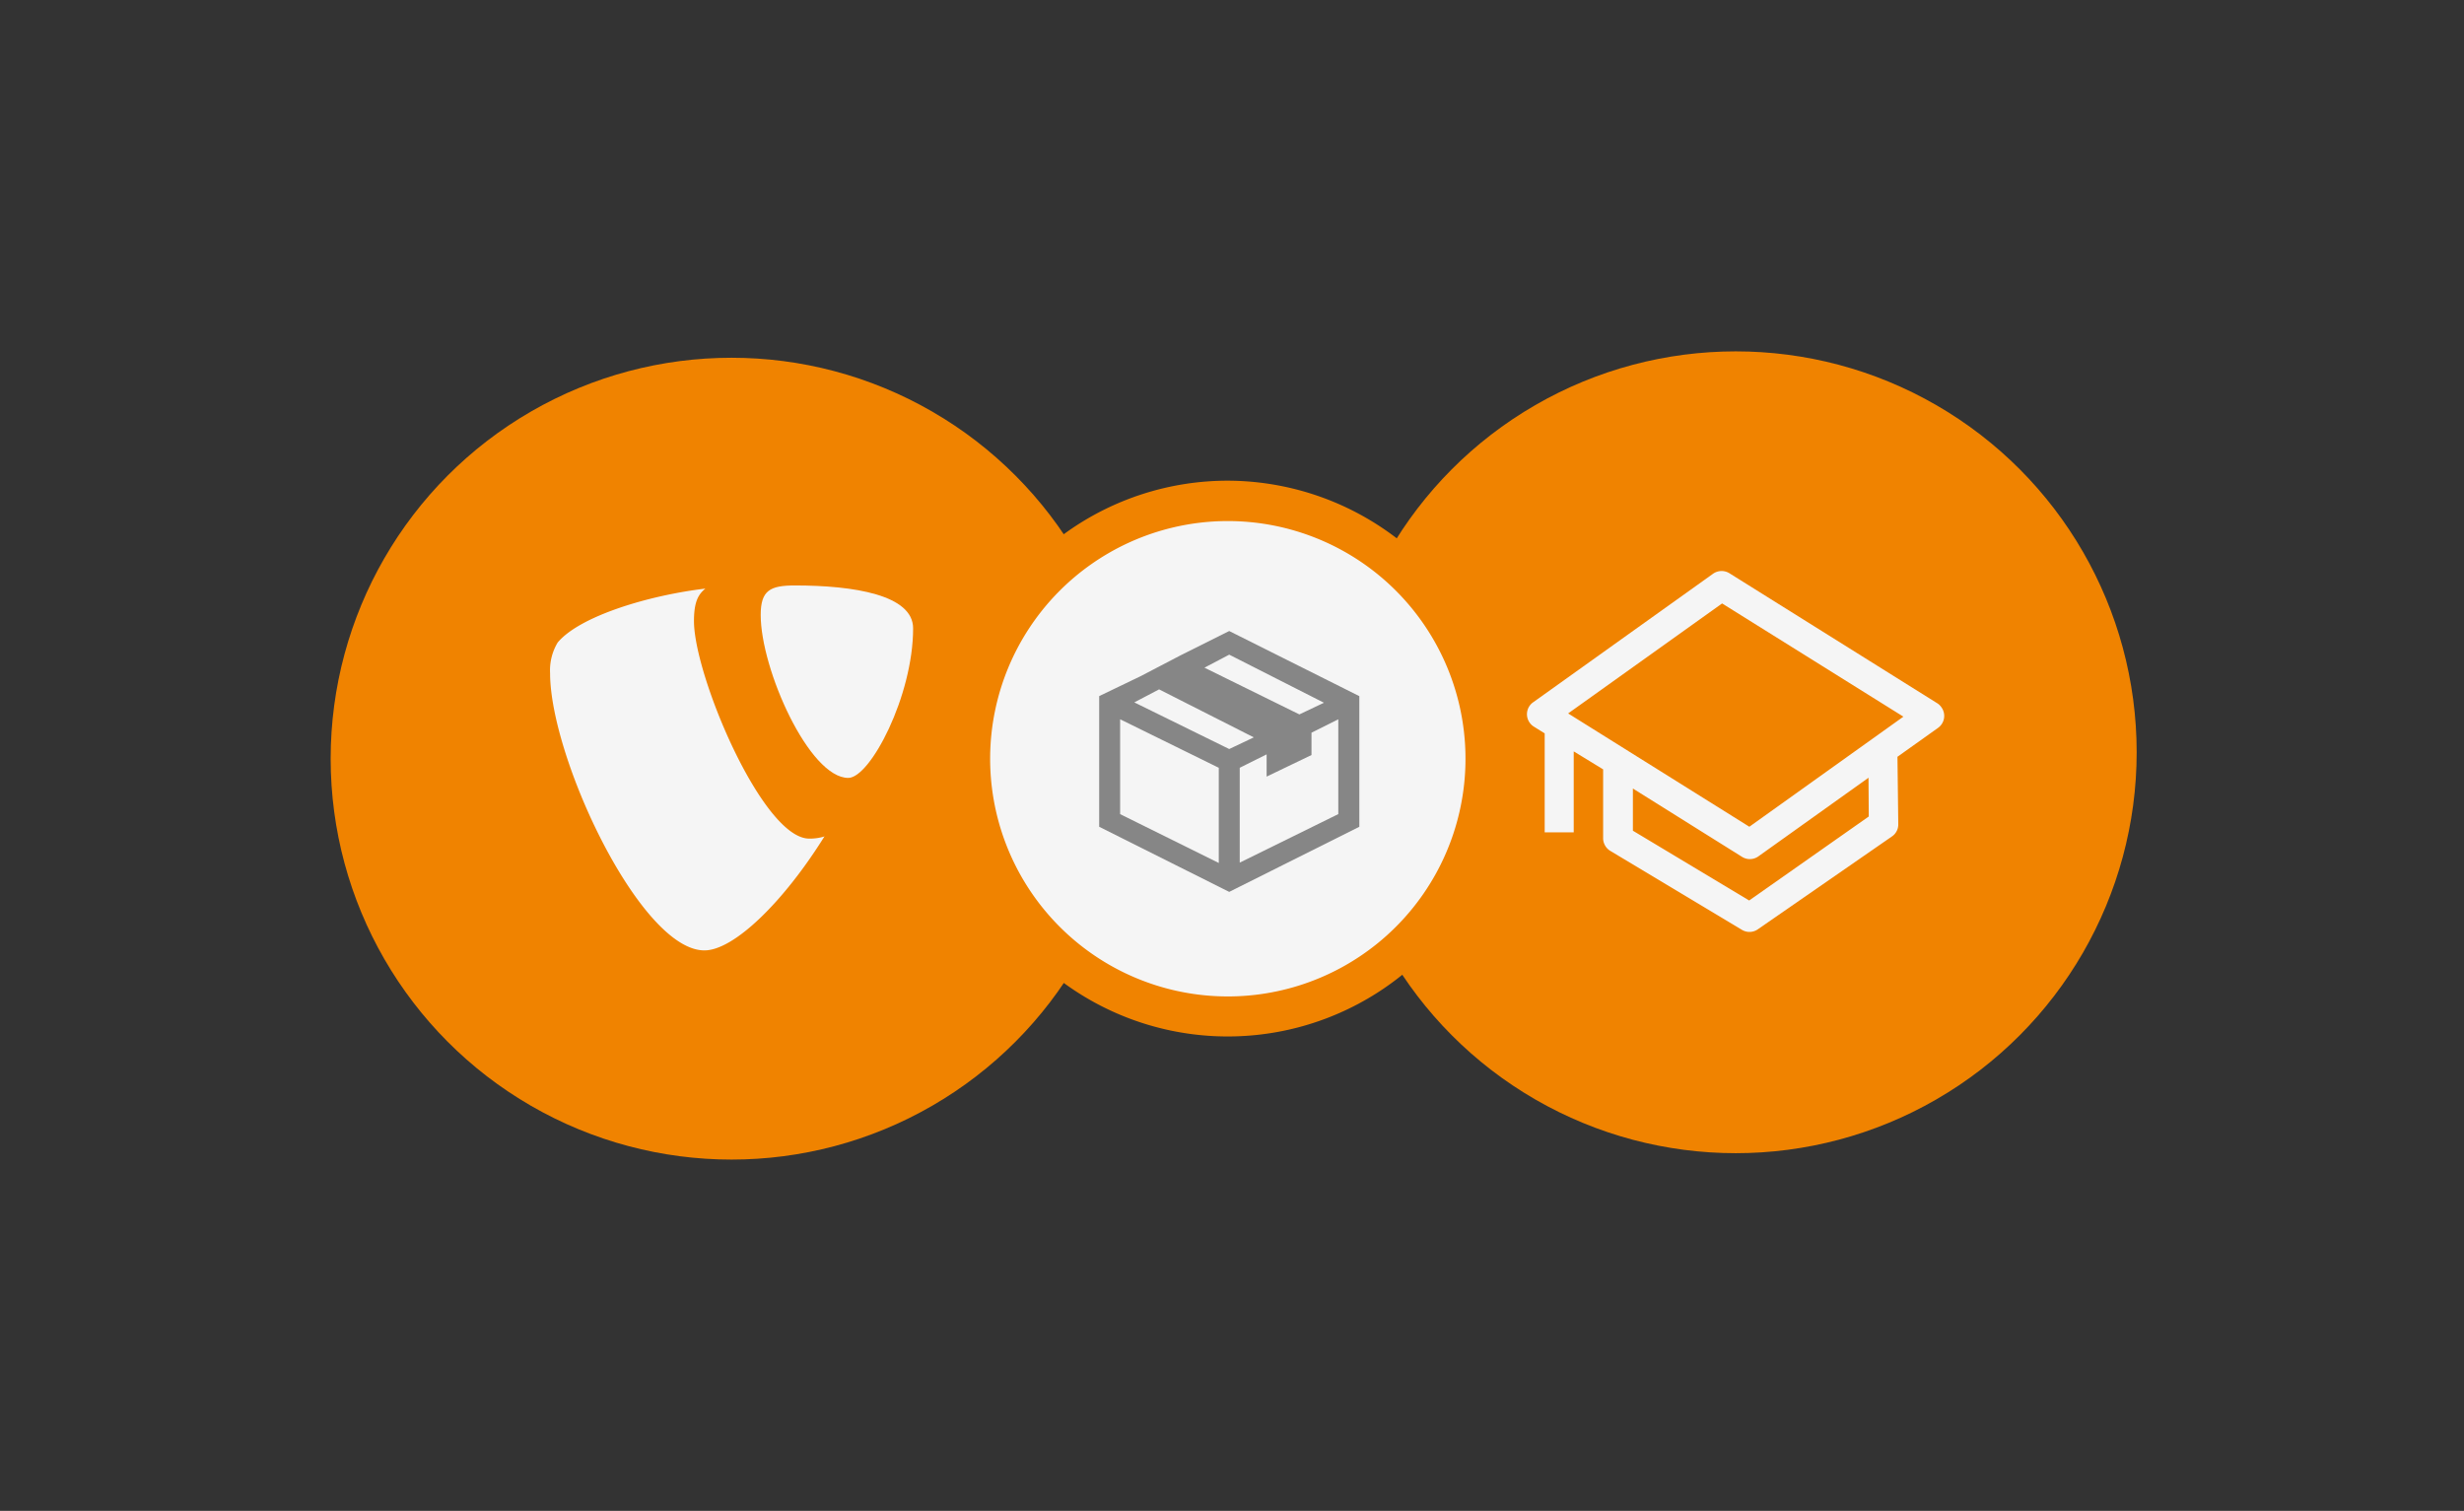
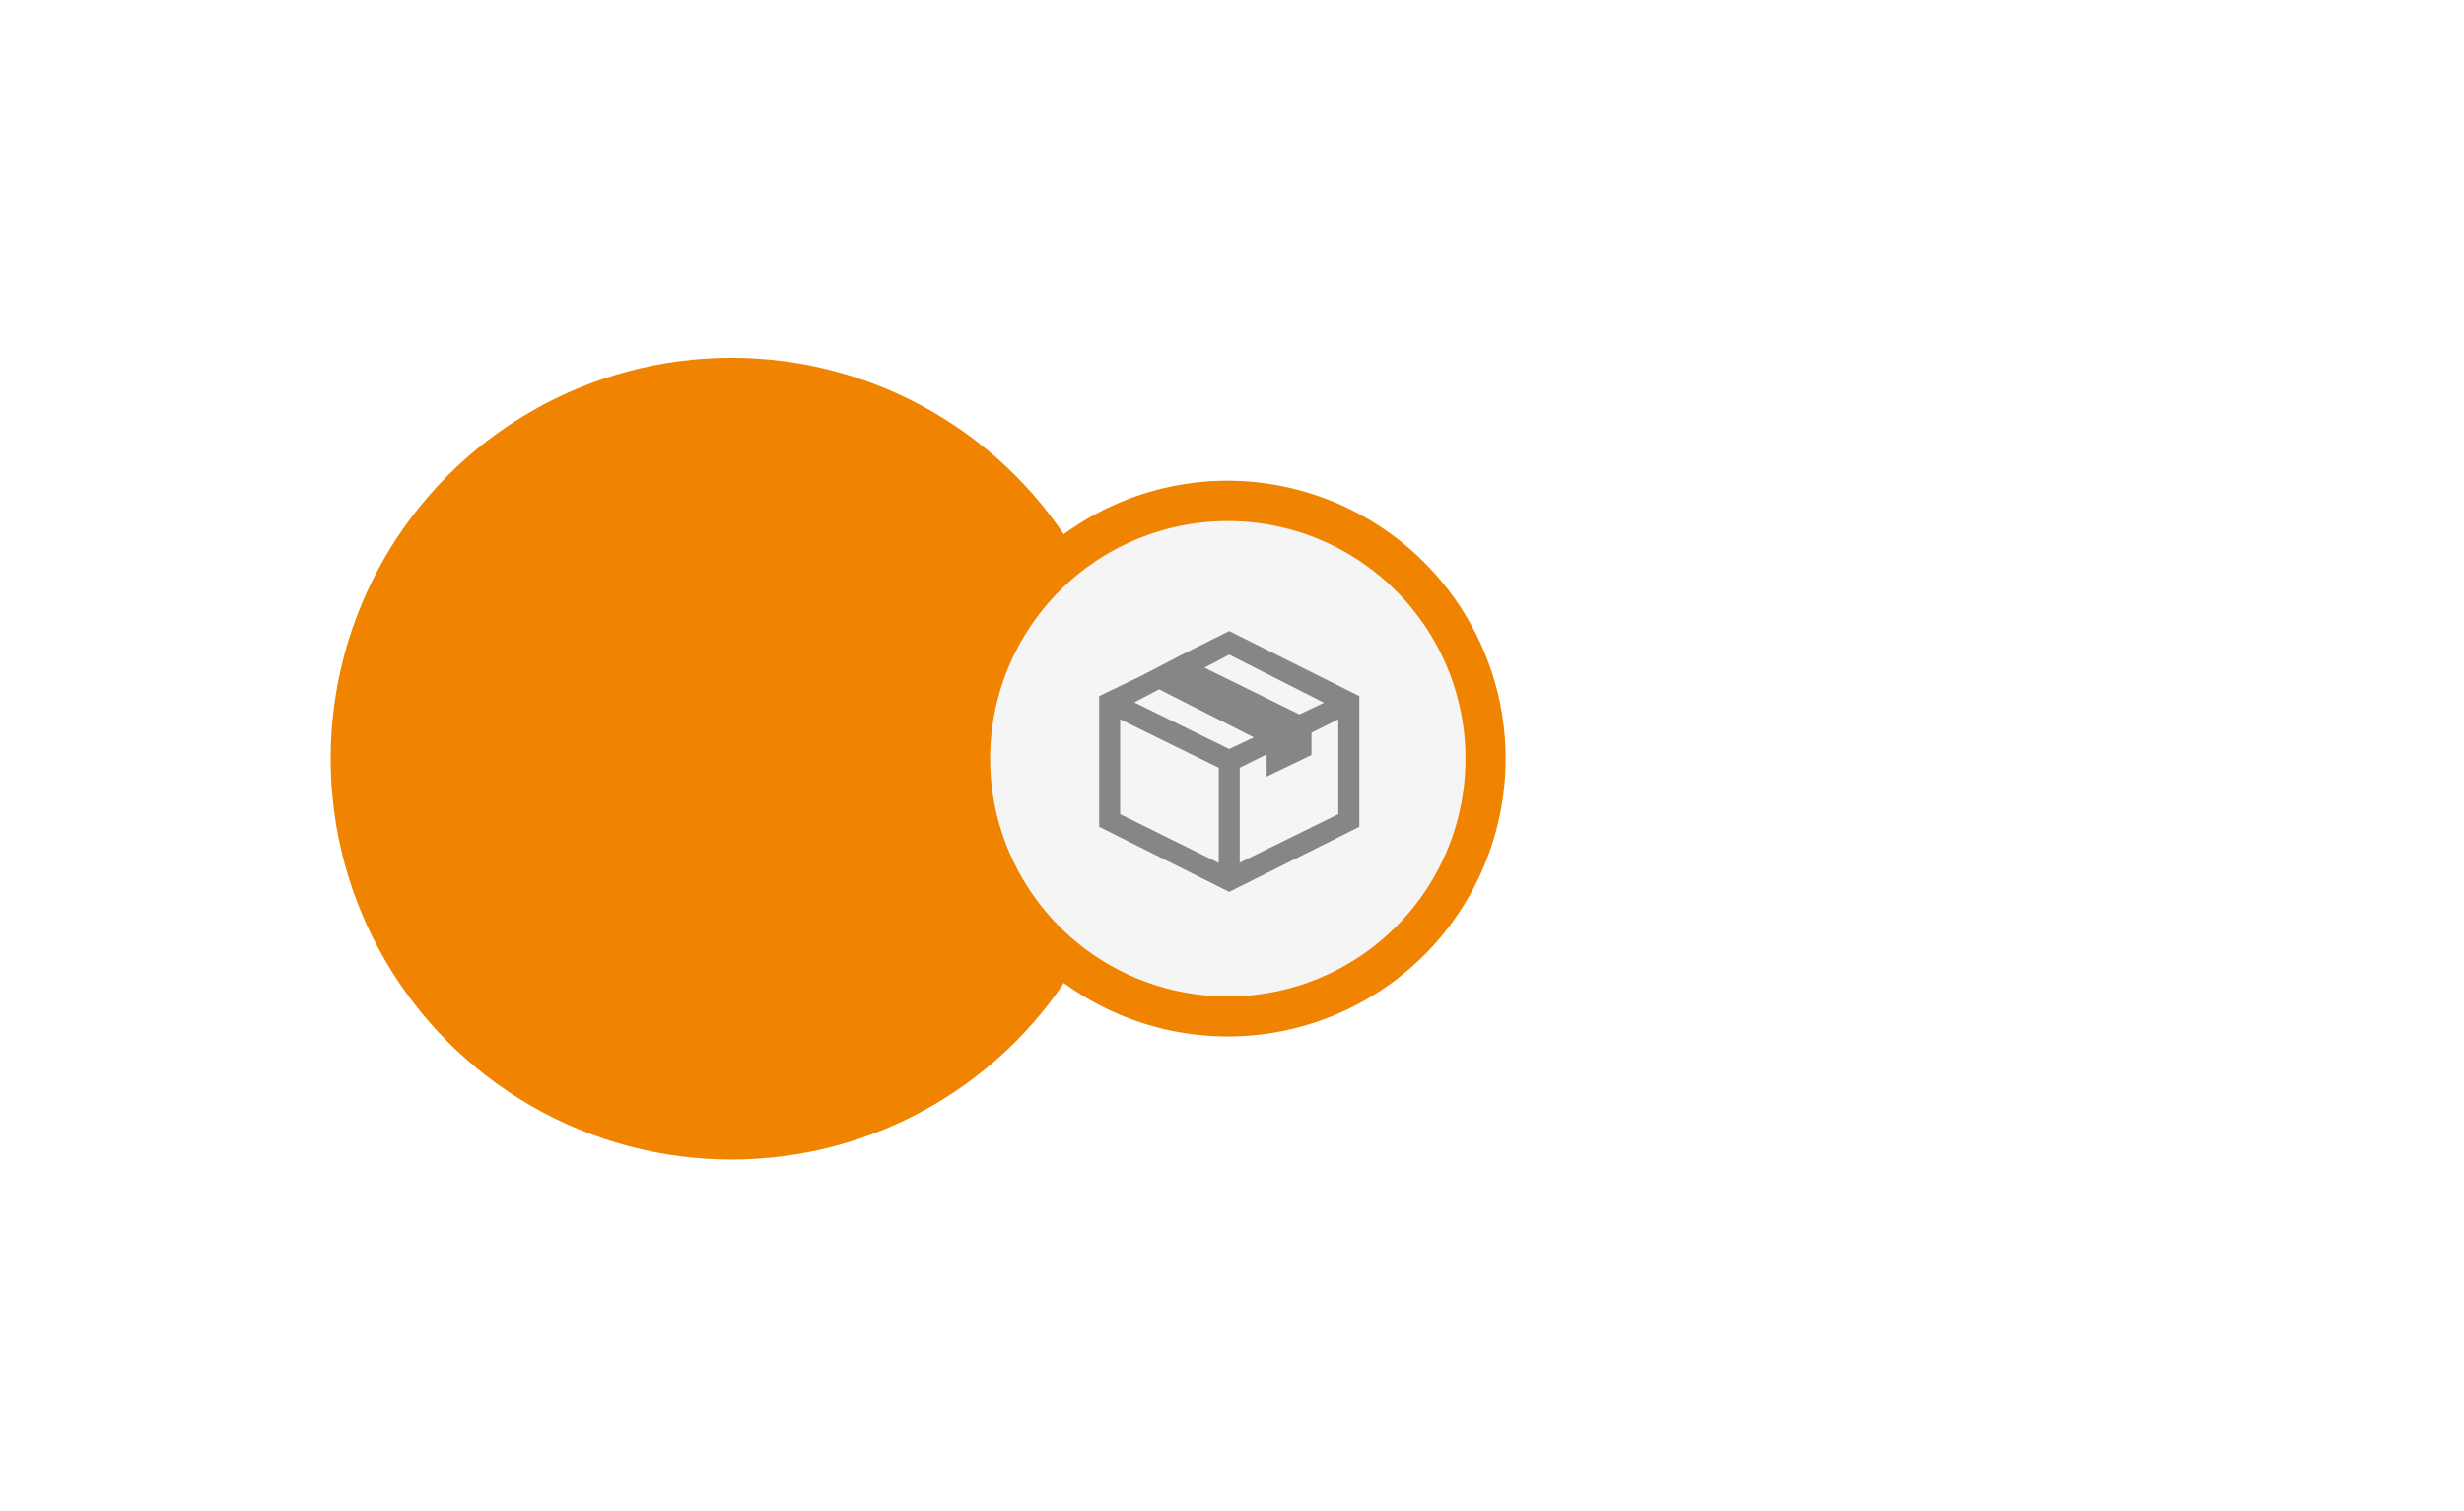
<svg xmlns="http://www.w3.org/2000/svg" id="Ebene_1" data-name="Ebene 1" viewBox="0 0 274 168">
  <defs>
    <style>.cls-1{fill:#333;}.cls-2{fill:#f08300;}.cls-3{fill:#f5f5f5;}.cls-4{fill:#868686;stroke:#868686;stroke-miterlimit:10;stroke-width:0.56px;}</style>
  </defs>
-   <rect class="cls-1" width="274" height="168" />
-   <circle class="cls-2" cx="193.02" cy="83.65" r="44.58" />
  <circle class="cls-2" cx="81.35" cy="84.36" r="44.58" />
-   <path class="cls-3" d="M91.71,93a5.55,5.55,0,0,1-1.72.25c-5.19,0-12.82-18.15-12.82-24.19,0-2.23.53-3,1.27-3.61-6.36.75-14,3.08-16.43,6a6,6,0,0,0-.84,3.4c0,9.43,10.06,30.83,17.16,30.83,3.29,0,8.83-5.41,13.38-12.72" />
-   <path class="cls-3" d="M88.4,65.1c6.57,0,13.14,1.06,13.14,4.77,0,7.52-4.77,16.63-7.21,16.63-4.34,0-9.74-12.08-9.74-18.12,0-2.75,1.06-3.28,3.81-3.28" />
  <path class="cls-3" d="M136.52,113a28.67,28.67,0,1,1,6.59-.77A28.56,28.56,0,0,1,136.52,113Z" />
  <path class="cls-2" d="M136.52,57.94a26.43,26.43,0,1,1-6.07.71,26.32,26.32,0,0,1,6.07-.71m0-4.49A30.9,30.9,0,1,0,166.6,77.26a31,31,0,0,0-30.08-23.81Z" />
  <path class="cls-4" d="M136.69,70.48l-5.32,2.66-4.43,2.31-4.43,2.13V91.76l14.18,7.1,14.19-7.1V77.58Zm0,2,11.17,5.67-3.37,1.6-11.17-5.5Zm-.88,23.93L124.28,90.7V79.53l11.53,5.67ZM125.52,78.11l3.37-1.77L140.06,82l-3.37,1.6ZM149.1,90.7l-11.52,5.67V85.2l3.55-1.77v2.48l4.43-2.13V81.3l3.54-1.77Z" />
-   <path class="cls-3" d="M215.46,78.22,192.31,63.74a1.65,1.65,0,0,0-1.82.06l-20,14.29a1.62,1.62,0,0,0-.38,2.28,1.57,1.57,0,0,0,.46.43l1.2.75v11H175v-9l3.27,2v7.65a1.65,1.65,0,0,0,.79,1.41l14.64,8.78a1.62,1.62,0,0,0,1.78-.06L210.4,93a1.6,1.6,0,0,0,.69-1.35L211,84.15l4.52-3.22a1.63,1.63,0,0,0,.37-2.28A1.57,1.57,0,0,0,215.46,78.22Zm-7.65,12.57-13.3,9.34-12.93-7.76V87.68l12.14,7.6a1.63,1.63,0,0,0,1.82-.06l12.24-8.74Zm-13.28,1.14-20.15-12.6L191.5,67.1l20.16,12.59Z" />
</svg>